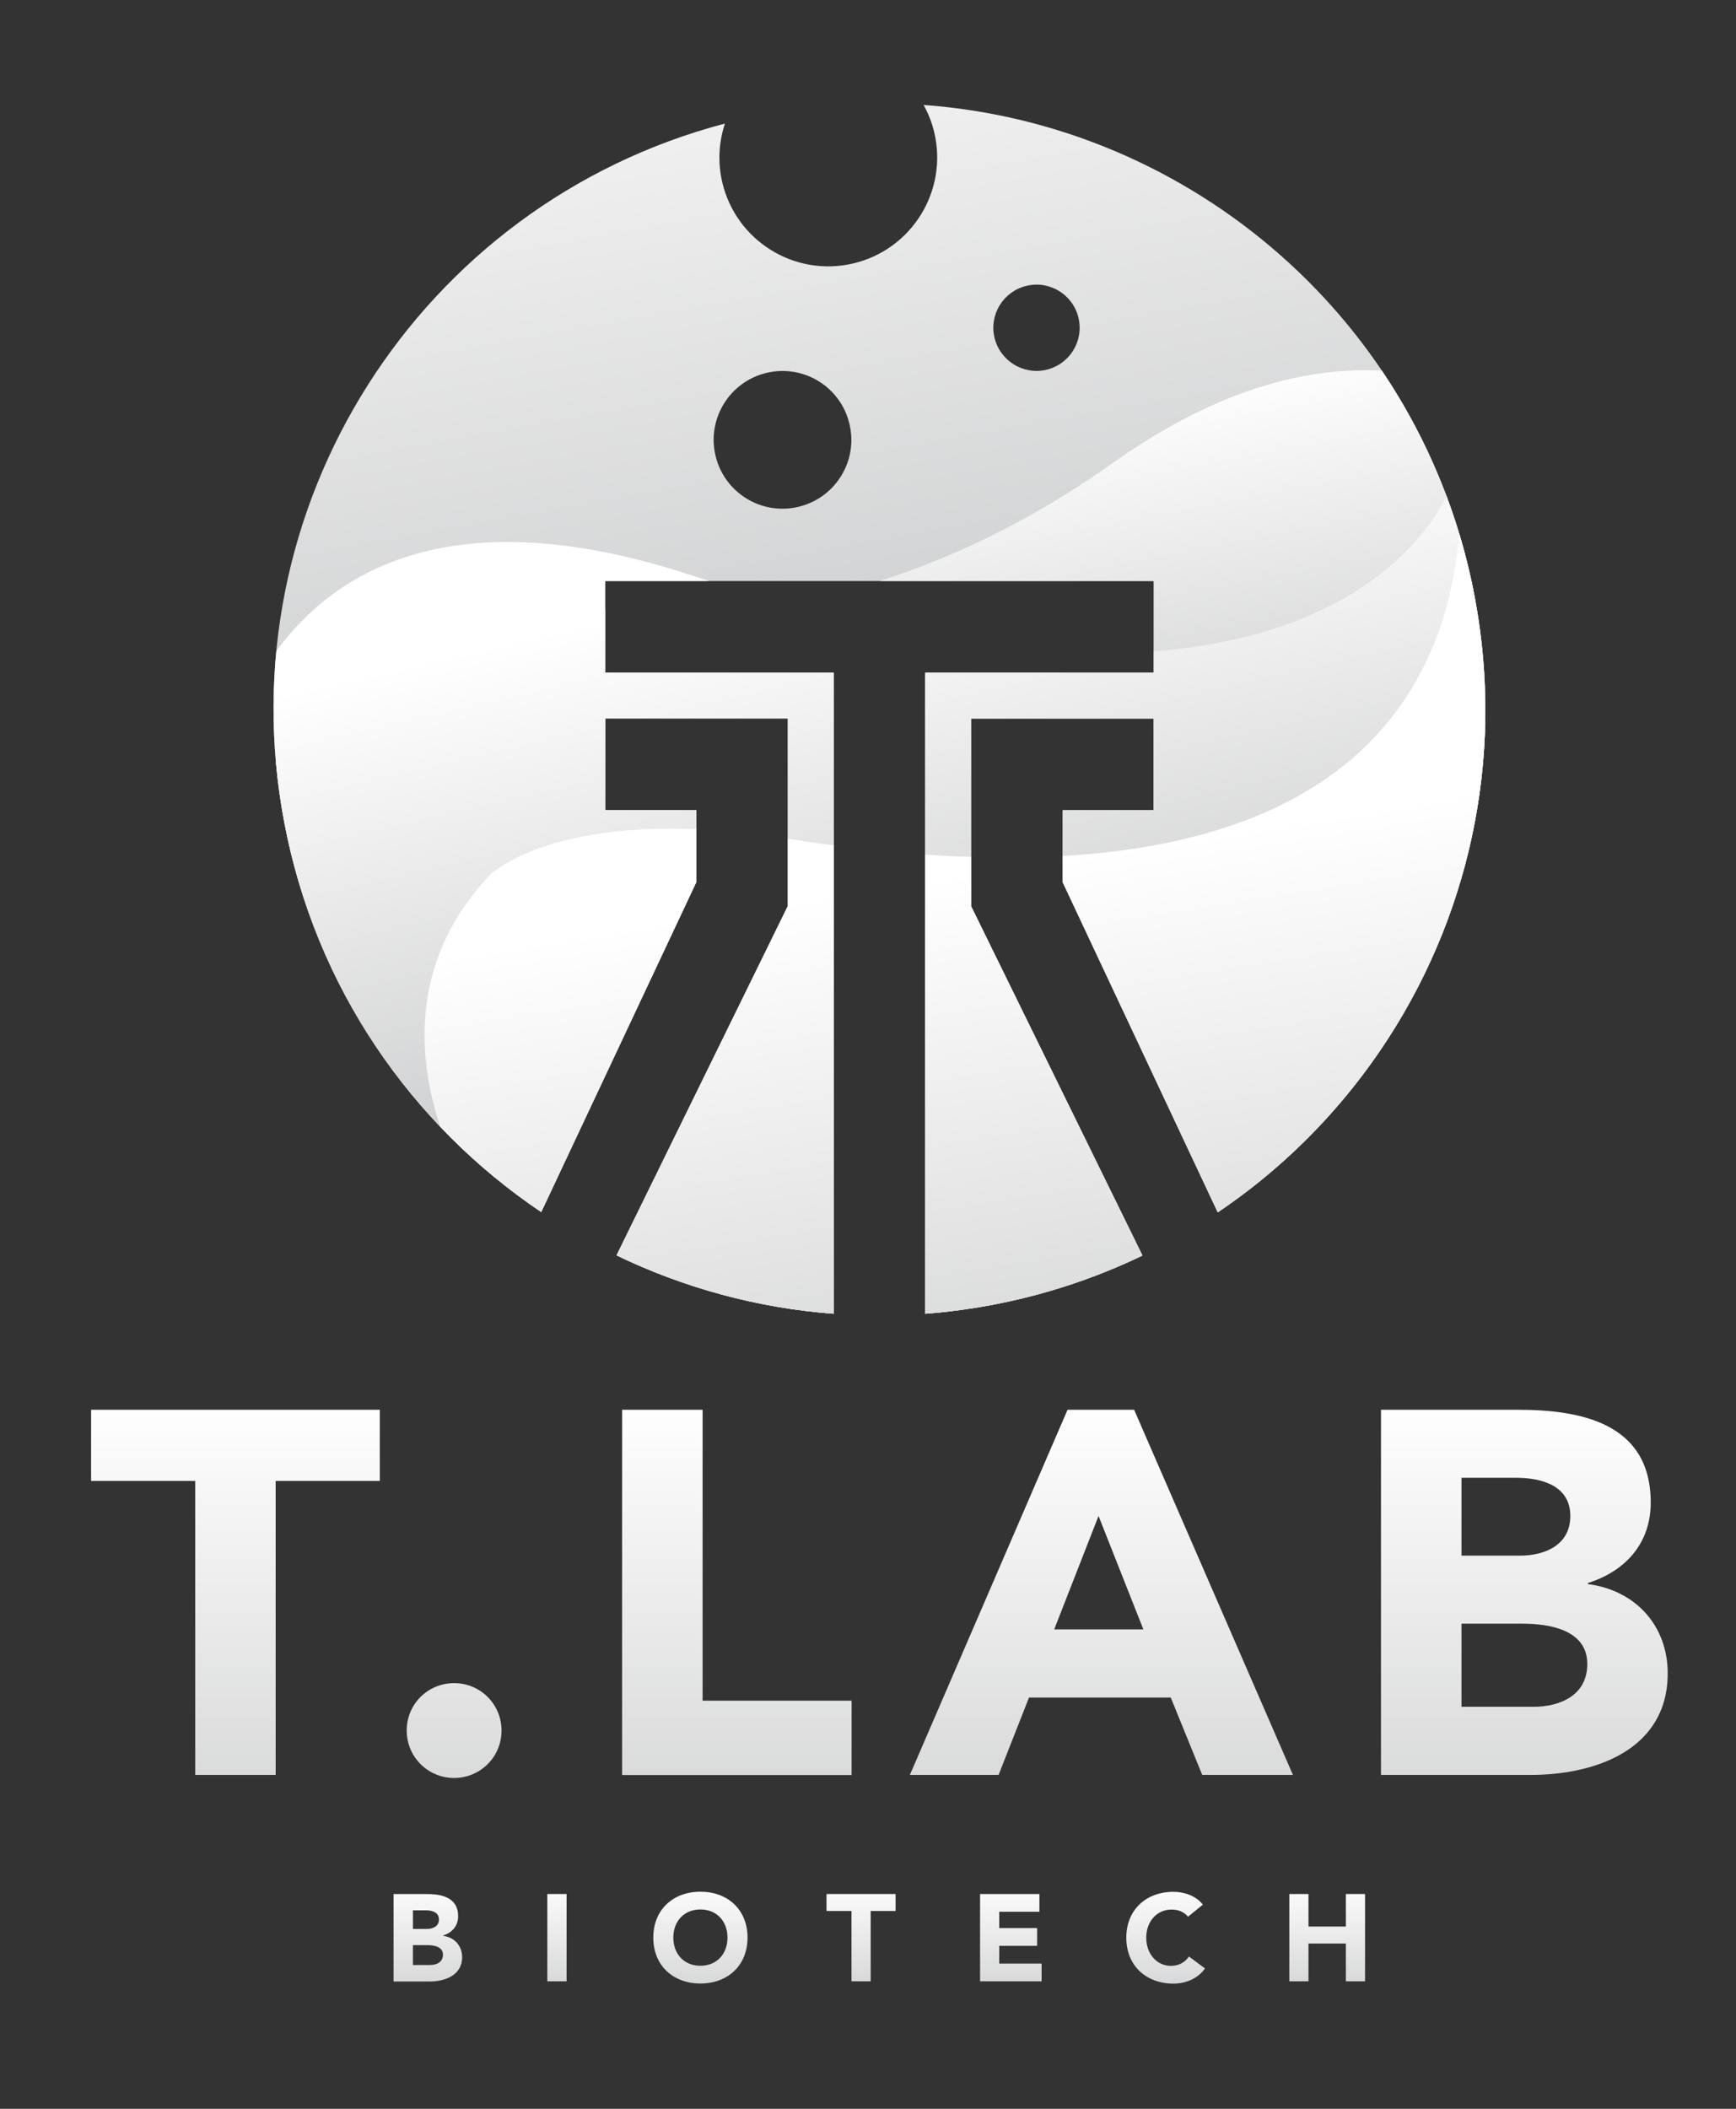
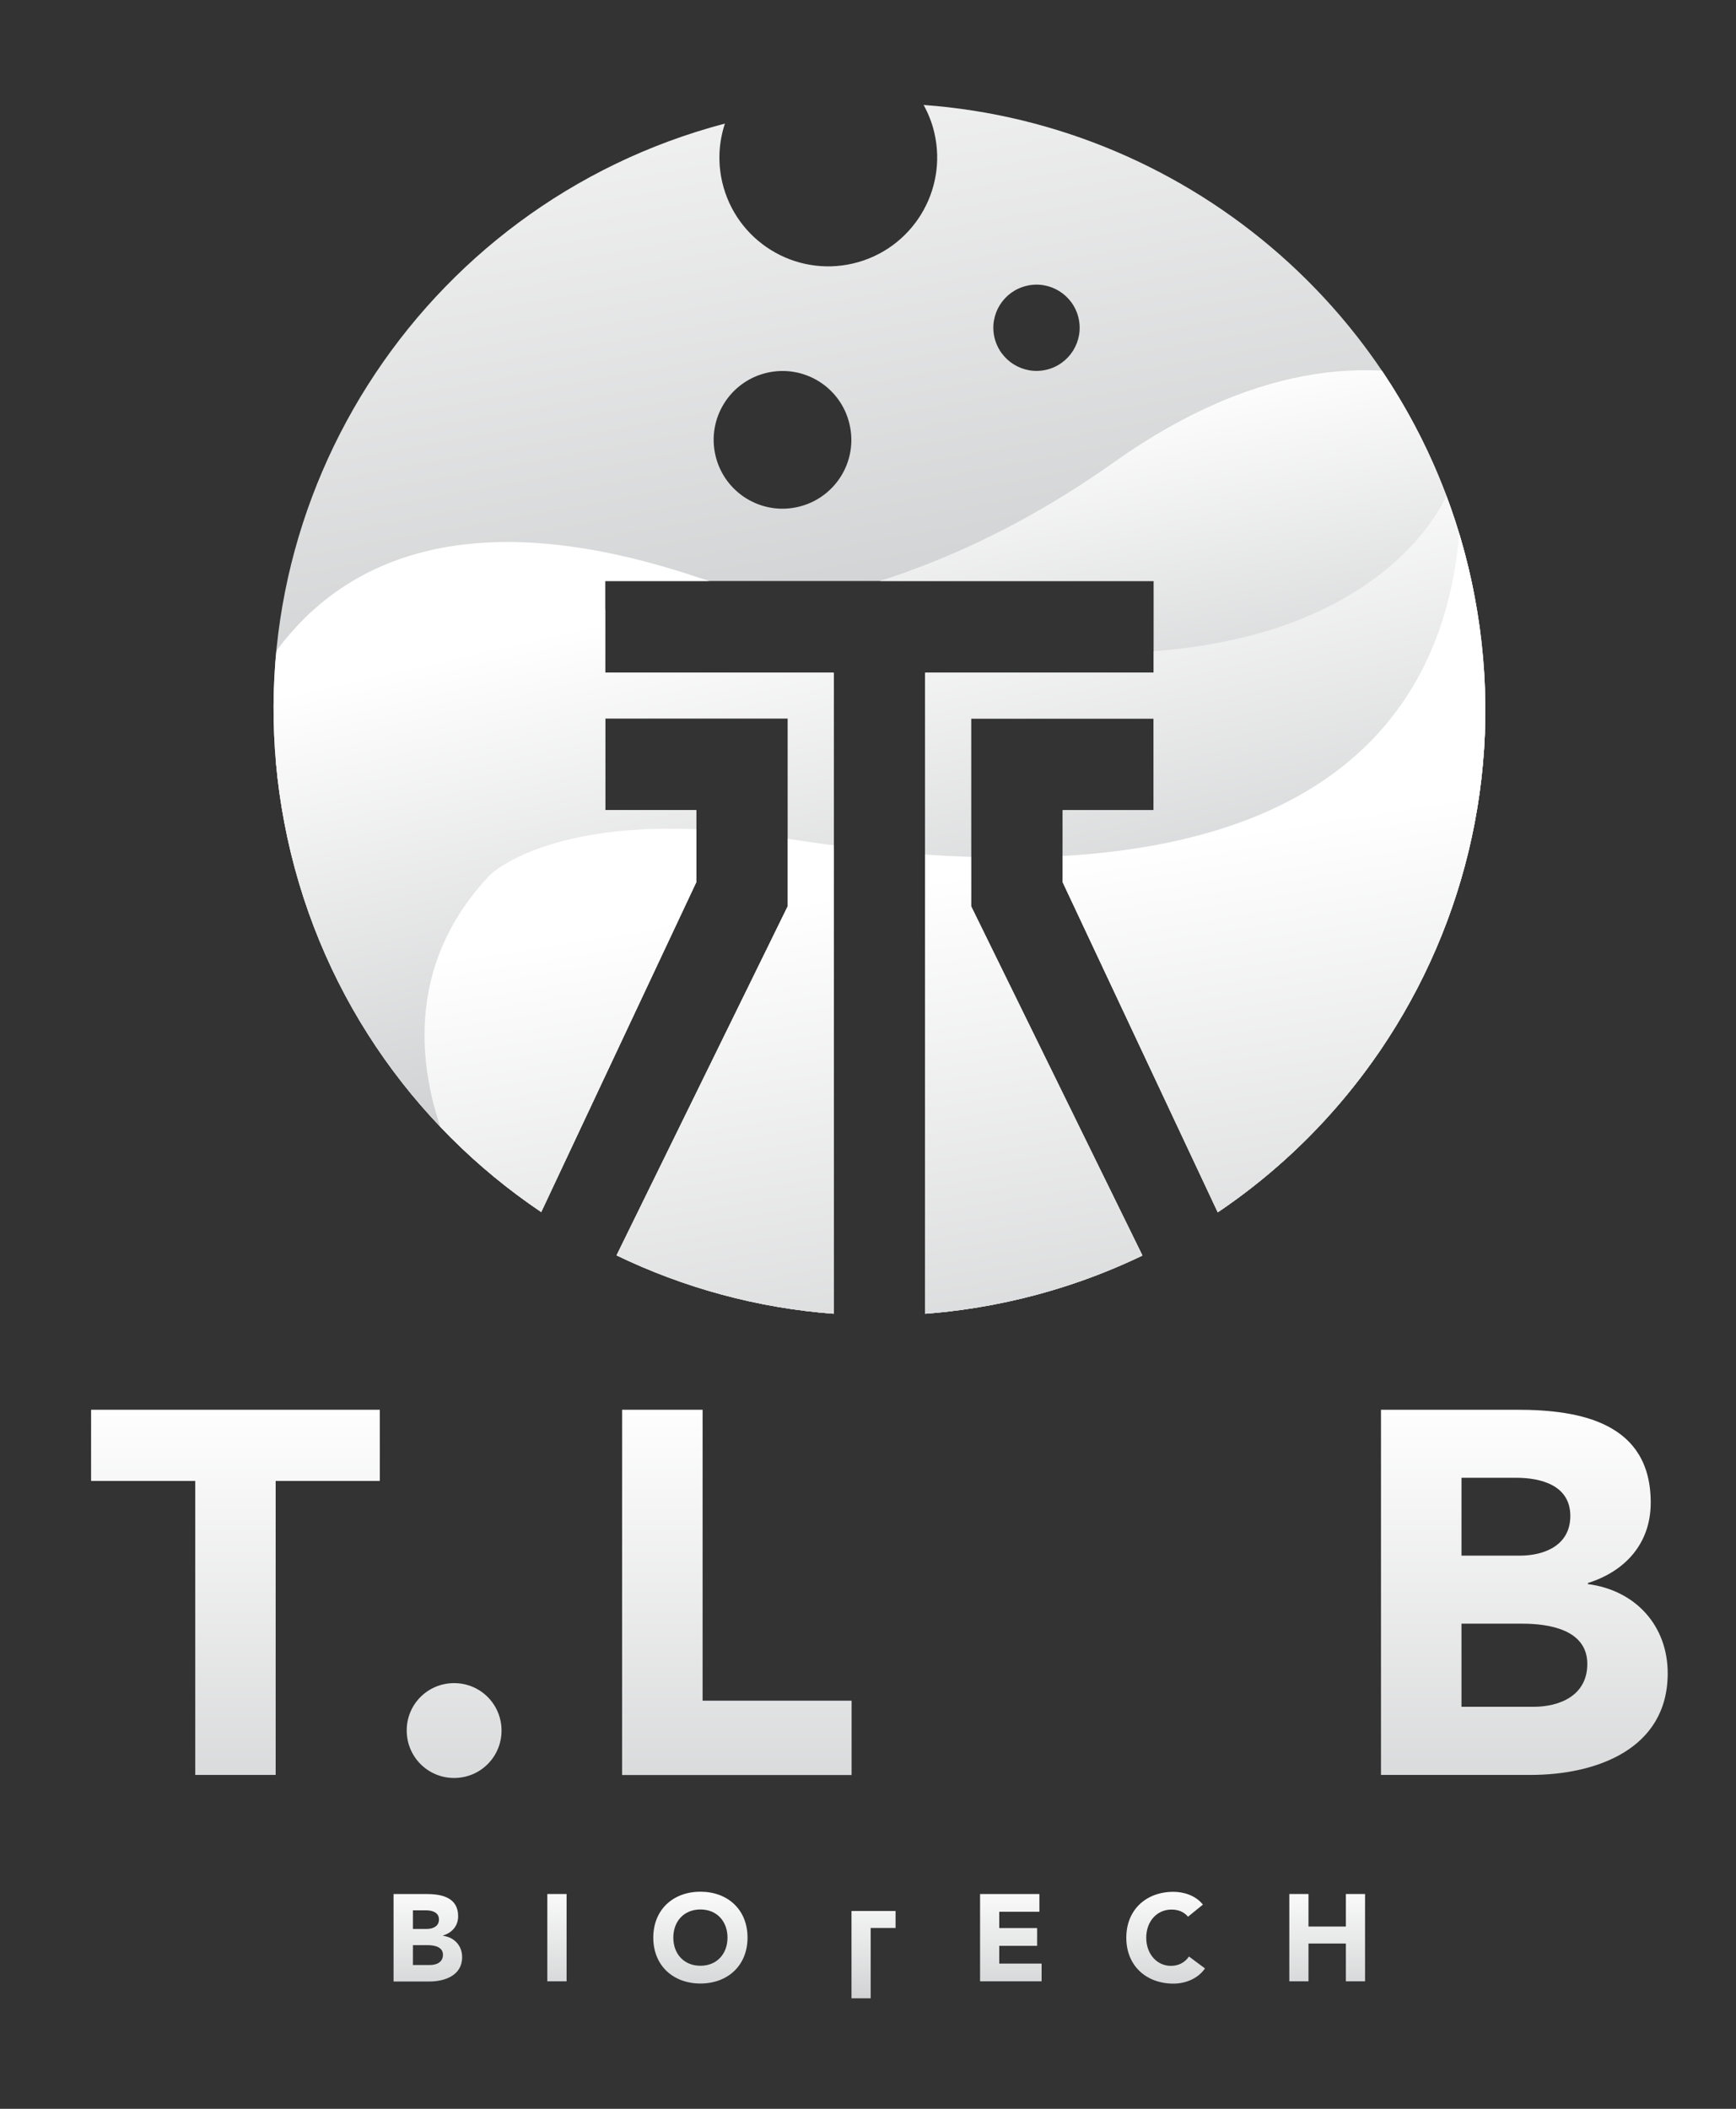
<svg xmlns="http://www.w3.org/2000/svg" xmlns:xlink="http://www.w3.org/1999/xlink" version="1.0" id="Layer_1" x="0px" y="0px" viewBox="0 0 182 221" enable-background="new 0 0 182 221" xml:space="preserve">
  <rect x="0" y="0" width="182" height="221" fill="#333333" stroke="none" />
  <g>
    <g>
      <defs>
        <path id="SVGID_1_" d="M154.6,62.52C149.12,33.61,124.85,13.03,96.83,11c0.49,0.89,0.88,1.86,1.12,2.89     c1.44,6.14-2.37,12.28-8.51,13.72c-6.14,1.44-12.28-2.37-13.72-8.51c-0.49-2.11-0.36-4.22,0.28-6.15     c-31.98,8.41-52.45,40.24-46.2,73.22c3.29,17.36,13.36,31.71,26.94,40.85l16.25-34.56v-7.56h-9.54v-9.61h9.54h9.61v9.61v10.05     l-17.96,36.61c7.04,3.4,14.75,5.52,22.76,6.12V70.5H63.44v-9.61h57.52v9.61H97v67.18c2.33-0.18,4.67-0.48,7.02-0.92     c5.59-1.06,10.85-2.83,15.75-5.18l-17.97-36.62V84.91v-9.61h8.41h10.74v9.61h-9.53v7.56l16.25,34.58     C148.09,113.29,159.48,88.25,154.6,62.52z M83.68,53.12c-3.88,0.91-7.76-1.5-8.67-5.38c-0.91-3.88,1.5-7.76,5.38-8.67     c3.89-0.91,7.77,1.5,8.67,5.38C89.98,48.33,87.57,52.21,83.68,53.12z M109.7,38.75c-2.43,0.57-4.86-0.94-5.44-3.37     c-0.57-2.43,0.94-4.86,3.38-5.43c2.43-0.57,4.86,0.94,5.43,3.37C113.64,35.75,112.13,38.18,109.7,38.75z" />
      </defs>
      <clipPath id="SVGID_2_">
        <use xlink:href="#SVGID_1_" overflow="visible" />
      </clipPath>
      <g clip-path="url(#SVGID_2_)">
        <g>
          <g>
            <defs>
              <path id="SVGID_3_" d="M154.6,62.52c6.53,34.46-16.11,67.7-50.57,74.23c-34.47,6.53-67.7-16.11-74.24-50.58        c-6.53-34.46,16.11-67.7,50.58-74.23C114.83,5.42,148.07,28.06,154.6,62.52z" />
            </defs>
            <clipPath id="SVGID_4_">
              <use xlink:href="#SVGID_3_" overflow="visible" />
            </clipPath>
            <linearGradient id="SVGID_5_" gradientUnits="userSpaceOnUse" x1="76.05" y1="-15.565" x2="90.562" y2="65.237">
              <stop offset="0" style="stop-color:#FFFFFF" />
              <stop offset="1" style="stop-color:#D1D2D3" />
            </linearGradient>
            <path clip-path="url(#SVGID_4_)" fill="url(#SVGID_5_)" d="M154.64,62.52c6.53,34.48-16.12,67.74-50.61,74.27       c-34.49,6.54-67.74-16.12-74.27-50.61C23.22,51.7,45.88,18.45,80.36,11.91C114.85,5.38,148.1,28.03,154.64,62.52z" />
            <linearGradient id="SVGID_6_" gradientUnits="userSpaceOnUse" x1="91.433" y1="46.206" x2="98.689" y2="84.134">
              <stop offset="0" style="stop-color:#FFFFFF" />
              <stop offset="1" style="stop-color:#D1D2D3" />
            </linearGradient>
            <path clip-path="url(#SVGID_4_)" fill="url(#SVGID_6_)" d="M167.01,49.43c0,0-18.83-23.26-50.25-0.97       c-28.3,20.07-52.36,15.46-52.36,15.46S32,60.96,26.21,87.54c-5.78,26.58,39.61,58.64,80.31,50.93       C147.23,130.75,174.35,88.18,167.01,49.43z" />
            <linearGradient id="SVGID_7_" gradientUnits="userSpaceOnUse" x1="84.624" y1="60.139" x2="95.09" y2="105.924">
              <stop offset="0" style="stop-color:#FFFFFF" />
              <stop offset="1" style="stop-color:#D1D2D3" />
            </linearGradient>
            <path clip-path="url(#SVGID_4_)" fill="url(#SVGID_7_)" d="M21.98,87.58c0,0,2.24-43.25,50.77-27.21       c68.09,22.5,79.23-9.15,79.23-9.15s24.5,72.93-51.4,87.32C24.67,152.92,21.98,87.58,21.98,87.58z" />
            <linearGradient id="SVGID_8_" gradientUnits="userSpaceOnUse" x1="101.761" y1="91.491" x2="111.325" y2="151.517">
              <stop offset="0" style="stop-color:#FFFFFF" />
              <stop offset="1" style="stop-color:#D1D2D3" />
            </linearGradient>
            <path clip-path="url(#SVGID_4_)" fill="url(#SVGID_8_)" d="M49.6,125.43c0,0-12.54-18.6,1.73-33.7c0,0,7.47-7.57,31.06-3.86       c90.42,14.21,68.4-51.98,68.41-53.11c0,0,34.8,87.22-49.23,103.14C65.44,144.75,49.6,125.43,49.6,125.43z" />
          </g>
        </g>
      </g>
    </g>
    <g>
      <g>
        <linearGradient id="SVGID_9_" gradientUnits="userSpaceOnUse" x1="44.866" y1="196.902" x2="44.866" y2="209.707">
          <stop offset="0" style="stop-color:#FFFFFF" />
          <stop offset="1" style="stop-color:#D1D2D3" />
        </linearGradient>
        <path fill="url(#SVGID_9_)" d="M41.27,198.49h3.41c1.6,0,3.35,0.34,3.35,2.33c0,1.02-0.63,1.72-1.58,2.02v0.03     c1.2,0.16,2,1.05,2,2.24c0,1.91-1.81,2.55-3.44,2.55h-3.75V198.49z M43.29,202.15h1.46c0.62,0,1.27-0.26,1.27-0.99     c0-0.76-0.73-0.96-1.36-0.96h-1.37V202.15z M43.29,205.93h1.81c0.63,0,1.34-0.27,1.34-1.07c0-0.87-0.97-1.01-1.63-1.01h-1.52     V205.93z" />
        <linearGradient id="SVGID_10_" gradientUnits="userSpaceOnUse" x1="58.386" y1="196.902" x2="58.386" y2="209.707">
          <stop offset="0" style="stop-color:#FFFFFF" />
          <stop offset="1" style="stop-color:#D1D2D3" />
        </linearGradient>
        <path fill="url(#SVGID_10_)" d="M57.38,198.49h2.02v9.15h-2.02V198.49z" />
        <linearGradient id="SVGID_11_" gradientUnits="userSpaceOnUse" x1="73.431" y1="196.902" x2="73.431" y2="209.707">
          <stop offset="0" style="stop-color:#FFFFFF" />
          <stop offset="1" style="stop-color:#D1D2D3" />
        </linearGradient>
        <path fill="url(#SVGID_11_)" d="M73.43,198.25c2.86,0,4.94,1.87,4.94,4.81c0,2.93-2.08,4.81-4.94,4.81     c-2.85,0-4.94-1.87-4.94-4.81C68.49,200.13,70.57,198.25,73.43,198.25z M73.43,206.01c1.72,0,2.84-1.24,2.84-2.95     c0-1.71-1.12-2.95-2.84-2.95c-1.72,0-2.84,1.24-2.84,2.95C70.59,204.77,71.71,206.01,73.43,206.01z" />
        <linearGradient id="SVGID_12_" gradientUnits="userSpaceOnUse" x1="90.272" y1="196.902" x2="90.272" y2="209.707">
          <stop offset="0" style="stop-color:#FFFFFF" />
          <stop offset="1" style="stop-color:#D1D2D3" />
        </linearGradient>
-         <path fill="url(#SVGID_12_)" d="M89.26,200.27h-2.61v-1.78h7.24v1.78h-2.61v7.37h-2.01V200.27z" />
+         <path fill="url(#SVGID_12_)" d="M89.26,200.27h-2.61h7.24v1.78h-2.61v7.37h-2.01V200.27z" />
        <linearGradient id="SVGID_13_" gradientUnits="userSpaceOnUse" x1="105.971" y1="196.902" x2="105.971" y2="209.707">
          <stop offset="0" style="stop-color:#FFFFFF" />
          <stop offset="1" style="stop-color:#D1D2D3" />
        </linearGradient>
        <path fill="url(#SVGID_13_)" d="M102.75,198.49h6.22v1.86h-4.21v1.71h3.97v1.86h-3.97v1.86h4.44v1.86h-6.45V198.49z" />
        <linearGradient id="SVGID_14_" gradientUnits="userSpaceOnUse" x1="122.199" y1="196.902" x2="122.199" y2="209.707">
          <stop offset="0" style="stop-color:#FFFFFF" />
          <stop offset="1" style="stop-color:#D1D2D3" />
        </linearGradient>
        <path fill="url(#SVGID_14_)" d="M124.55,200.87c-0.4-0.48-0.98-0.75-1.73-0.75c-1.53,0-2.65,1.24-2.65,2.95     c0,1.71,1.12,2.95,2.59,2.95c0.81,0,1.47-0.36,1.89-0.98l1.68,1.25c-0.76,1.09-2.06,1.59-3.31,1.59c-2.85,0-4.94-1.87-4.94-4.81     c0-2.93,2.08-4.81,4.94-4.81c1.02,0,2.31,0.35,3.09,1.34L124.55,200.87z" />
        <linearGradient id="SVGID_15_" gradientUnits="userSpaceOnUse" x1="139.151" y1="196.902" x2="139.151" y2="209.707">
          <stop offset="0" style="stop-color:#FFFFFF" />
          <stop offset="1" style="stop-color:#D1D2D3" />
        </linearGradient>
        <path fill="url(#SVGID_15_)" d="M135.17,198.49h2.01v3.41h3.92v-3.41h2.01v9.15h-2.01v-3.96h-3.92v3.96h-2.01V198.49z" />
      </g>
      <g>
        <linearGradient id="SVGID_16_" gradientUnits="userSpaceOnUse" x1="24.689" y1="146.771" x2="24.689" y2="195.867">
          <stop offset="0" style="stop-color:#FFFFFF" />
          <stop offset="1" style="stop-color:#D1D2D3" />
        </linearGradient>
        <path fill="url(#SVGID_16_)" d="M20.47,155.2H9.55v-7.46h30.27v7.46H28.9v30.81h-8.43V155.2z" />
        <linearGradient id="SVGID_17_" gradientUnits="userSpaceOnUse" x1="47.605" y1="146.769" x2="47.605" y2="195.868">
          <stop offset="0" style="stop-color:#FFFFFF" />
          <stop offset="1" style="stop-color:#D1D2D3" />
        </linearGradient>
        <path fill="url(#SVGID_17_)" d="M47.61,176.39c2.76,0,4.97,2.22,4.97,4.97c0,2.76-2.22,4.97-4.97,4.97     c-2.76,0-4.97-2.22-4.97-4.97C42.63,178.6,44.85,176.39,47.61,176.39z" />
        <linearGradient id="SVGID_18_" gradientUnits="userSpaceOnUse" x1="77.252" y1="146.771" x2="77.252" y2="195.867">
          <stop offset="0" style="stop-color:#FFFFFF" />
          <stop offset="1" style="stop-color:#D1D2D3" />
        </linearGradient>
        <path fill="url(#SVGID_18_)" d="M65.22,147.74h8.44v30.49h15.62v7.79H65.22V147.74z" />
        <linearGradient id="SVGID_19_" gradientUnits="userSpaceOnUse" x1="115.466" y1="146.771" x2="115.466" y2="195.867">
          <stop offset="0" style="stop-color:#FFFFFF" />
          <stop offset="1" style="stop-color:#D1D2D3" />
        </linearGradient>
-         <path fill="url(#SVGID_19_)" d="M111.92,147.74h6.98l16.65,38.27h-9.51l-3.3-8.11h-14.86l-3.19,8.11h-9.3L111.92,147.74z      M115.17,158.87l-4.65,11.89h9.35L115.17,158.87z" />
        <linearGradient id="SVGID_20_" gradientUnits="userSpaceOnUse" x1="159.813" y1="146.771" x2="159.813" y2="195.867">
          <stop offset="0" style="stop-color:#FFFFFF" />
          <stop offset="1" style="stop-color:#D1D2D3" />
        </linearGradient>
        <path fill="url(#SVGID_20_)" d="M144.79,147.74h14.27c6.7,0,14,1.4,14,9.73c0,4.27-2.65,7.19-6.59,8.43v0.11     c5.02,0.65,8.37,4.38,8.37,9.35c0,8-7.57,10.65-14.38,10.65h-15.68V147.74z M153.22,163.03h6.11c2.59,0,5.3-1.08,5.3-4.16     c0-3.19-3.03-4-5.68-4h-5.73V163.03z M153.22,178.87h7.57c2.65,0,5.62-1.13,5.62-4.49c0-3.62-4.06-4.22-6.81-4.22h-6.38V178.87z" />
      </g>
    </g>
  </g>
</svg>